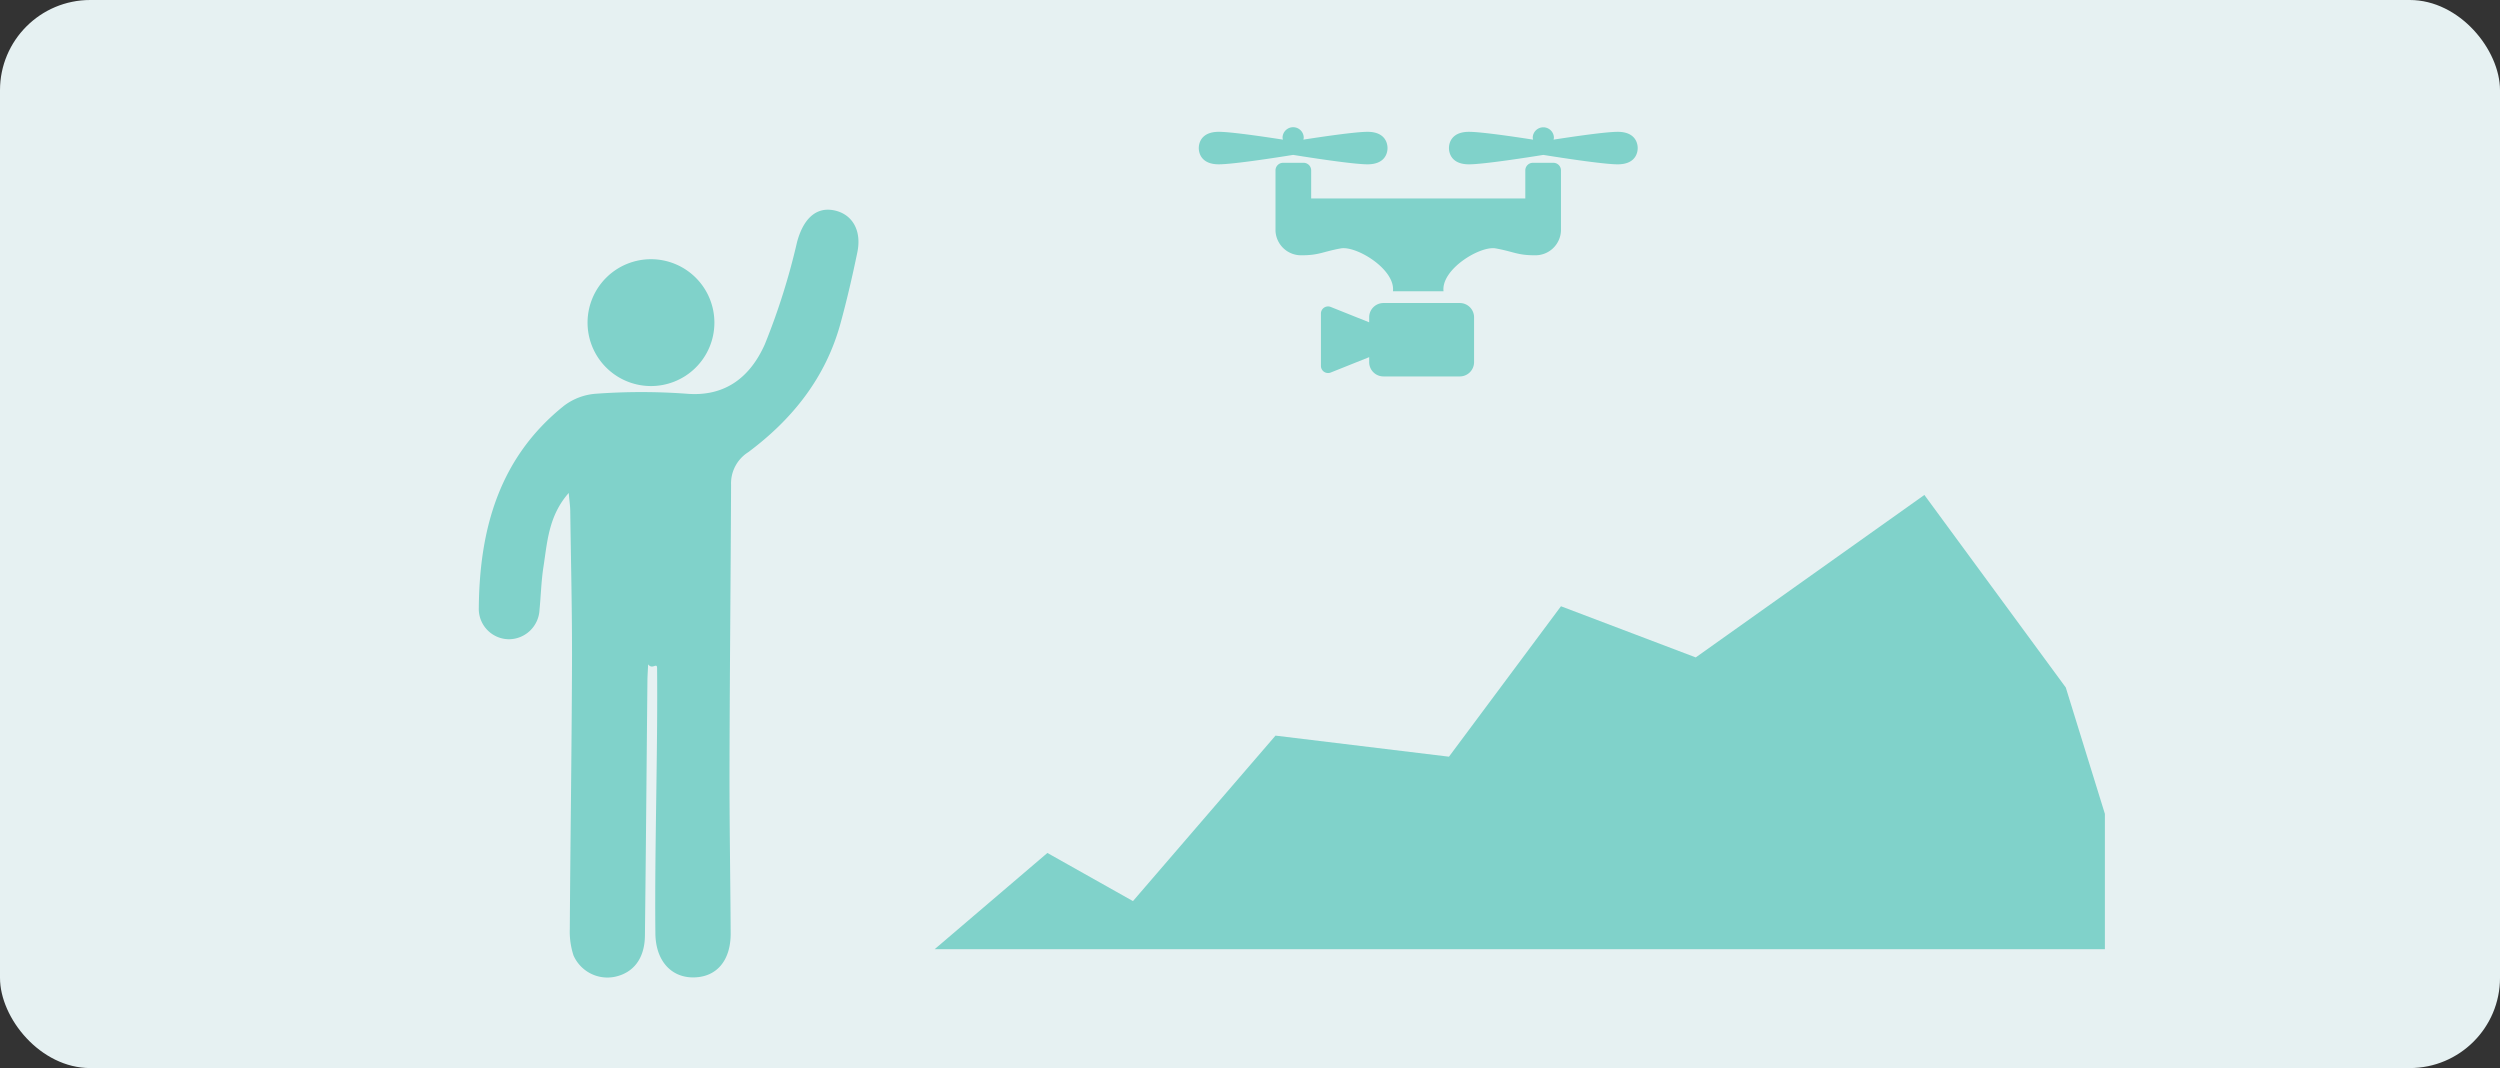
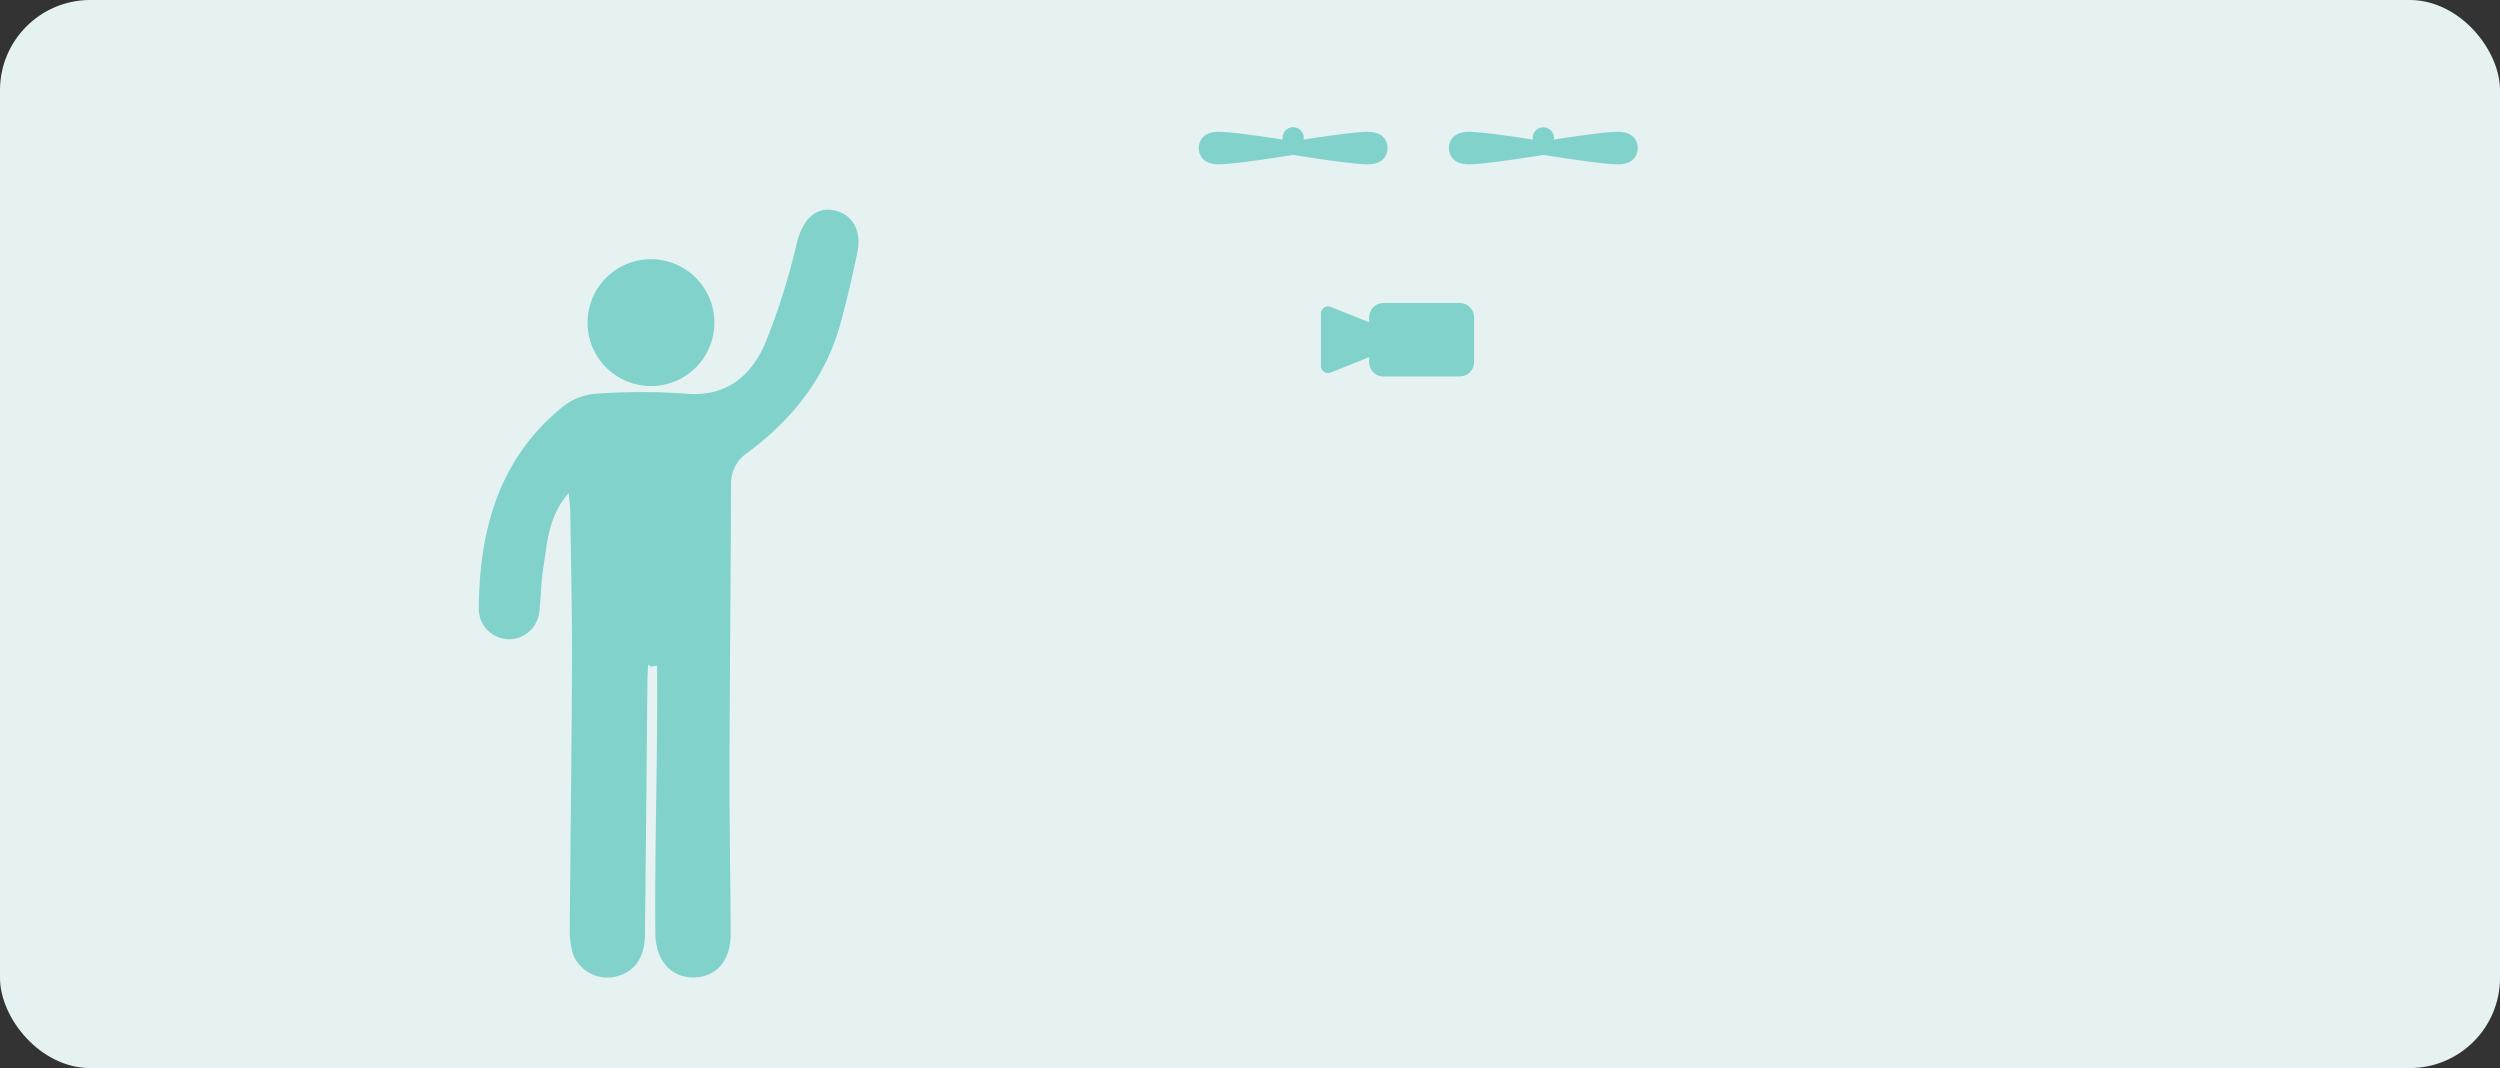
<svg xmlns="http://www.w3.org/2000/svg" viewBox="0 0 277 118.341">
  <rect x="0" y="0" width="277" height="118.341" fill="#333333" stroke="none" />
  <defs>
    <style>.cls-1{fill:#e6f1f2;}.cls-2{fill:#80d2ca;}</style>
  </defs>
  <g id="レイヤー_2" data-name="レイヤー 2">
    <g id="ヘッダー">
      <rect class="cls-1" width="277" height="118.341" rx="10" />
      <path class="cls-2" d="M63.015,54.62c-2.239,2.54-2.374,5.435-2.803,8.208-.243,1.567-.281,3.165-.435,4.747a3.416,3.416,0,0,1-3.371,3.254A3.364,3.364,0,0,1,53.051,67.356c.076-8.759,2.272-16.675,9.456-22.41a6.622,6.622,0,0,1,3.56-1.323,69.135,69.135,0,0,1,9.932-.004c4.441.401,7.173-1.944,8.745-5.473a74.934,74.934,0,0,0,3.565-11.306c.675-2.539,2.07-3.951,4.113-3.533,2.001.41,3.071,2.21,2.576,4.624-.545,2.655-1.159,5.3-1.874,7.914-1.642,6.003-5.33,10.617-10.225,14.261a4.085,4.085,0,0,0-1.896,3.608c-.042,10.401-.149,20.802-.173,31.203-.014,6.162.095,12.325.128,18.487.016,2.991-1.517,4.824-4.028,4.891-2.555.067-4.281-1.839-4.313-4.868-.097-9.276.276-20.123.189-29.4-.006-.674-.526.222-.992-.421-.027.616-.073,1.231-.079,1.847-.093,9.408-.167,18.817-.277,28.225-.029,2.505-1.252,4.106-3.333,4.55a4.107,4.107,0,0,1-4.578-2.358,8.407,8.407,0,0,1-.413-2.919c.062-9.806.209-19.611.244-29.417.02-5.631-.117-11.263-.194-16.895C63.176,56.069,63.091,55.497,63.015,54.62Z" />
      <path class="cls-2" d="M72.048,42.774A7.027,7.027,0,1,1,79.155,35.769,7.024,7.024,0,0,1,72.048,42.774Z" />
-       <path class="cls-2" d="M172.115,18.038H169.844a.841.841,0,0,0-.84.84v3.111H145.277v-3.111a.841.841,0,0,0-.84-.84h-2.271a.841.841,0,0,0-.84.84V25.568a2.834,2.834,0,0,0,2.902,2.717c1.942,0,2.324-.398,4.328-.762,1.726-.314,6.061,2.313,5.784,4.748l5.602.001c-.278-2.435,4.058-5.063,5.783-4.749,2.004.364,2.387.762,4.328.762a2.834,2.834,0,0,0,2.902-2.717V18.878A.841.841,0,0,0,172.115,18.038Z" />
      <path class="cls-2" d="M151.521,18.207c1.939,0,2.216-1.246,2.216-1.801s-.277-1.801-2.216-1.801c-1.336,0-4.976.534-7.108.866a.885.885,0,0,0,.041-.26,1.175,1.175,0,0,0-2.347,0,.857.857,0,0,0,.042.26c-2.133-.332-5.772-.866-7.108-.866-1.939,0-2.216,1.246-2.216,1.801s.277,1.801,2.216,1.801c1.626,0,6.656-.79,8.24-1.045C144.865,17.417,149.895,18.207,151.521,18.207Z" />
      <path class="cls-2" d="M179.241,14.606c-1.337,0-4.976.534-7.109.866a.86.86,0,0,0,.041-.26,1.175,1.175,0,0,0-2.346,0,.882.882,0,0,0,.041.26c-2.132-.332-5.772-.866-7.108-.866-1.939,0-2.215,1.246-2.215,1.801s.277,1.801,2.215,1.801c1.626,0,6.656-.79,8.241-1.045,1.585.255,6.615,1.045,8.24,1.045,1.939,0,2.216-1.246,2.216-1.801C181.457,15.852,181.18,14.606,179.241,14.606Z" />
      <path class="cls-2" d="M161.746,33.576H153.286a1.582,1.582,0,0,0-1.581,1.581v.557l-4.262-1.705a.79.79,0,0,0-1.084.734v5.799a.79.79,0,0,0,1.084.734l4.262-1.705v.557a1.582,1.582,0,0,0,1.581,1.581h8.46a1.582,1.582,0,0,0,1.581-1.581V35.158A1.582,1.582,0,0,0,161.746,33.576Z" />
-       <polygon class="cls-2" points="103.555 105.174 116.051 94.507 125.533 99.841 141.325 81.507 160.545 83.841 172.955 67.174 187.888 72.841 213.221 54.841 228.888 76.174 233.221 90.174 233.221 99.507 233.221 105.174 103.555 105.174" />
    </g>
  </g>
</svg>